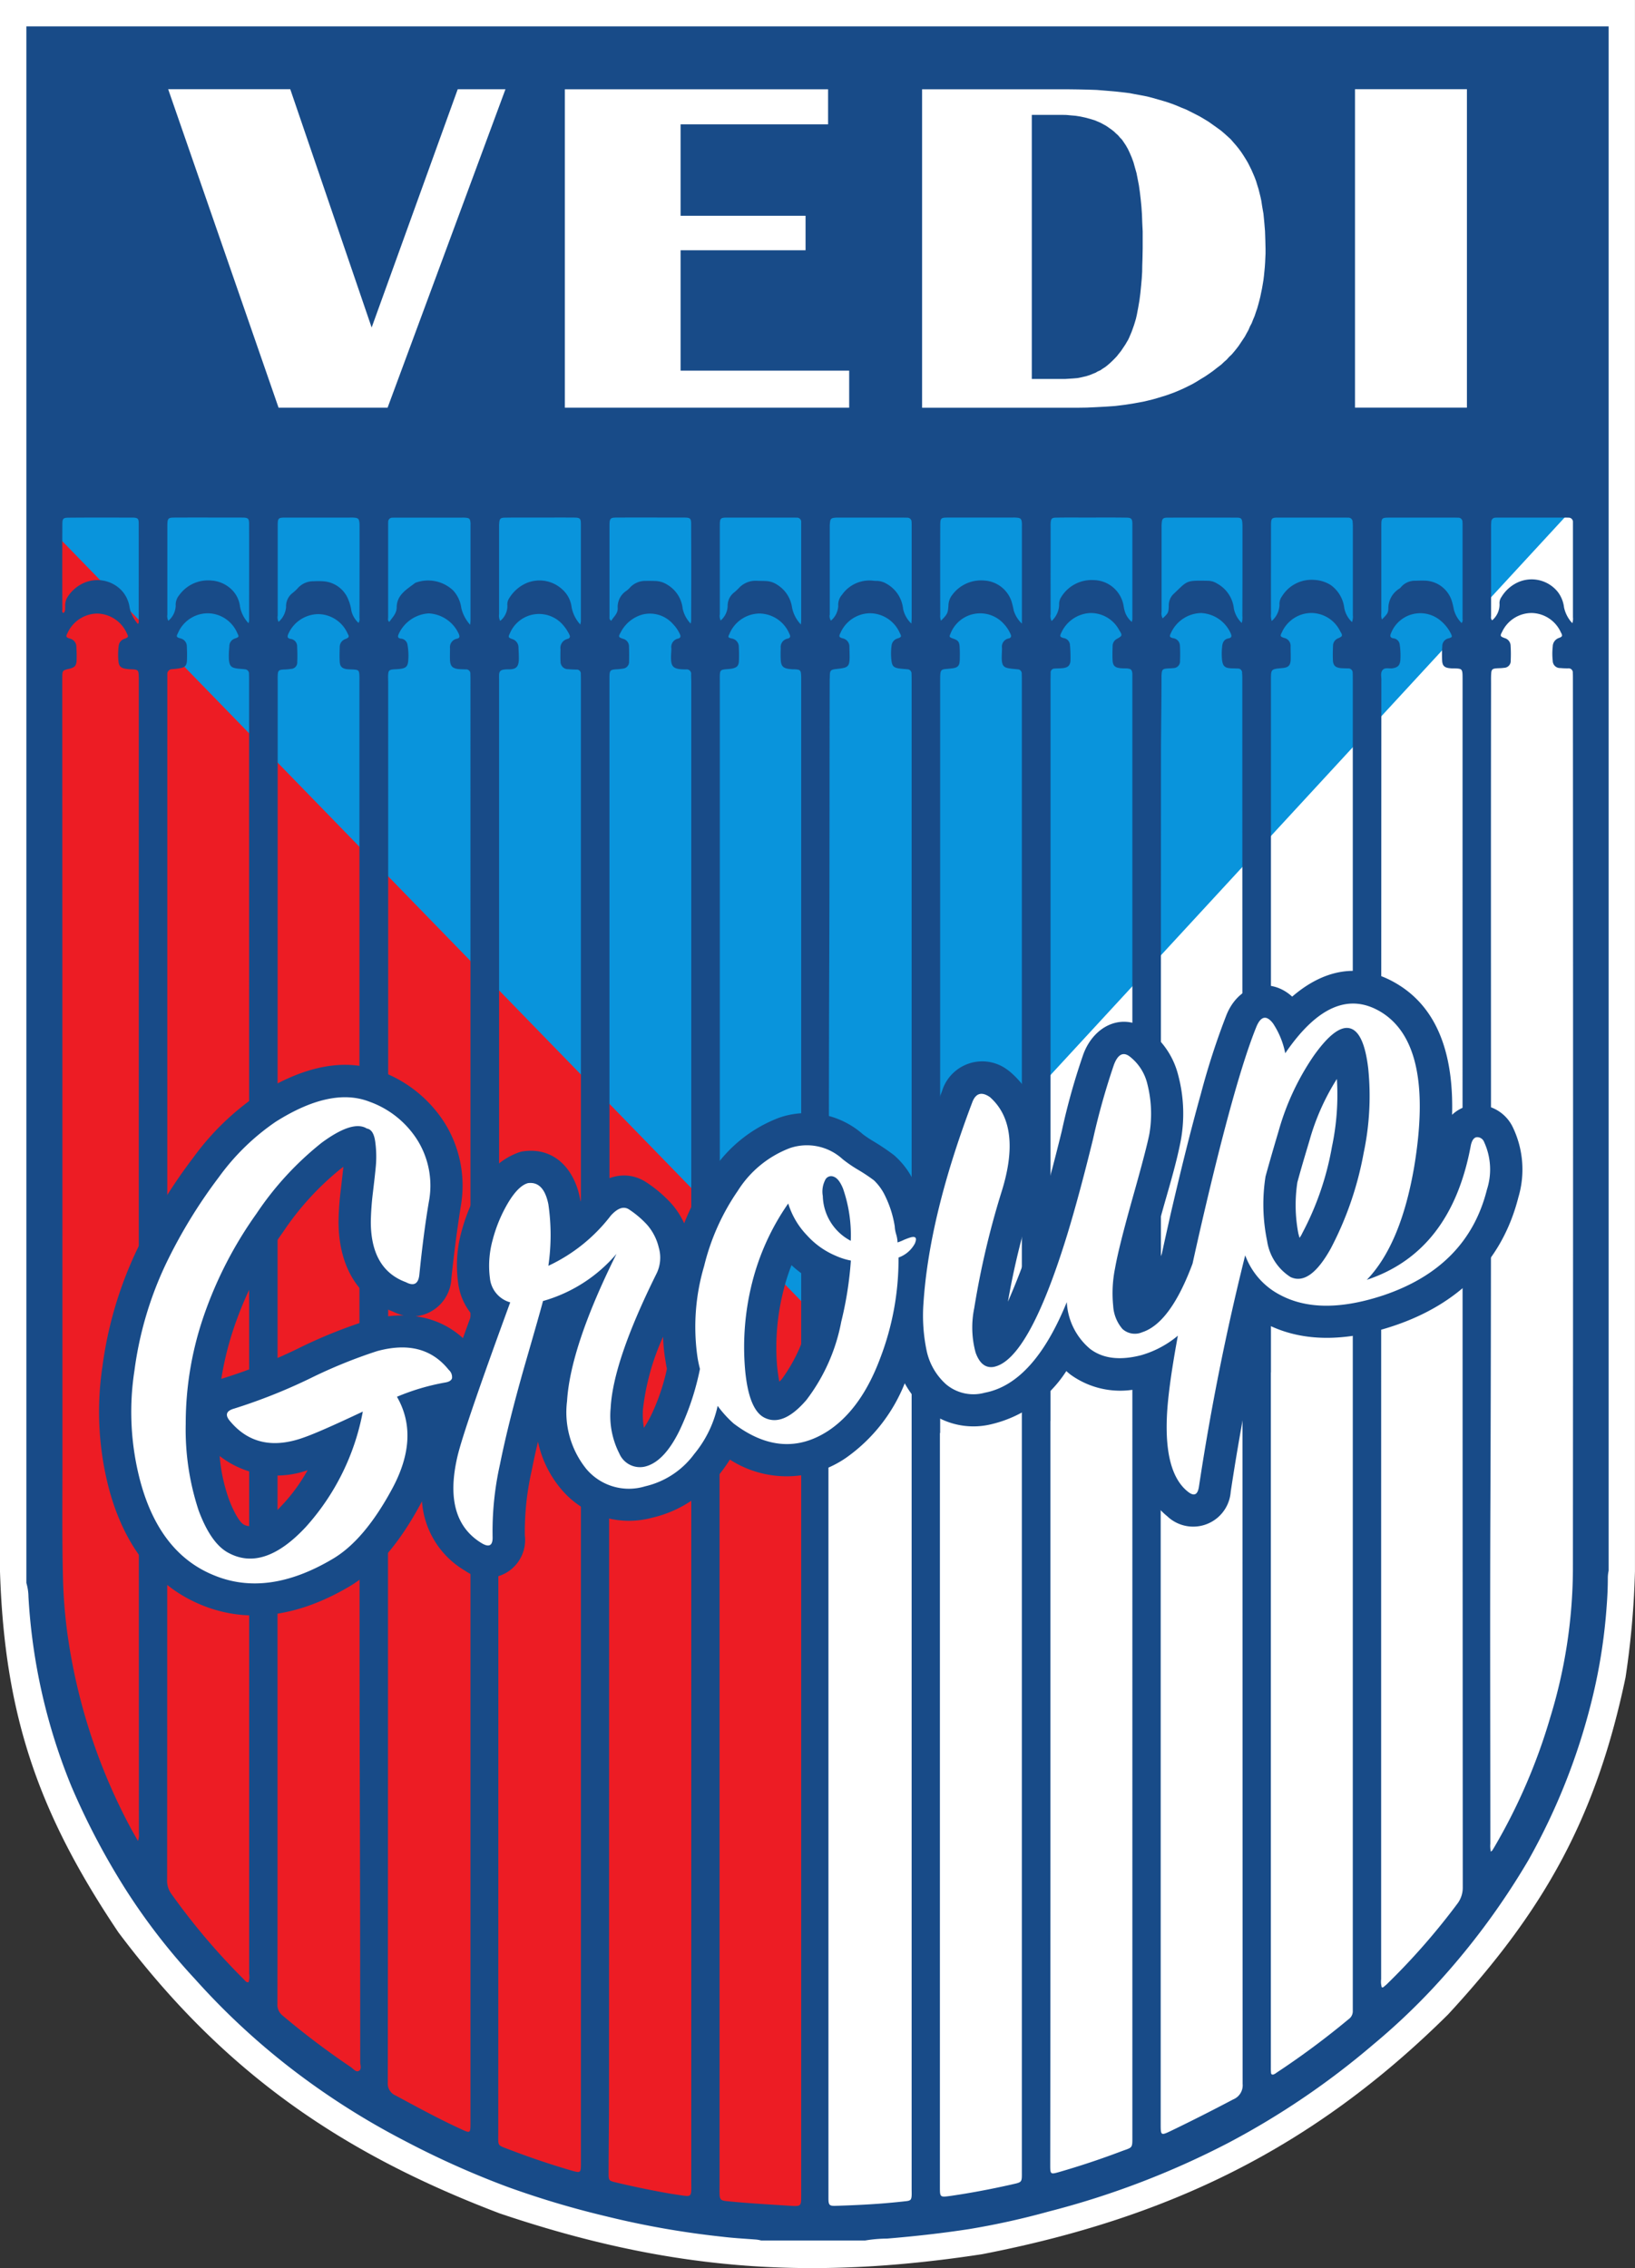
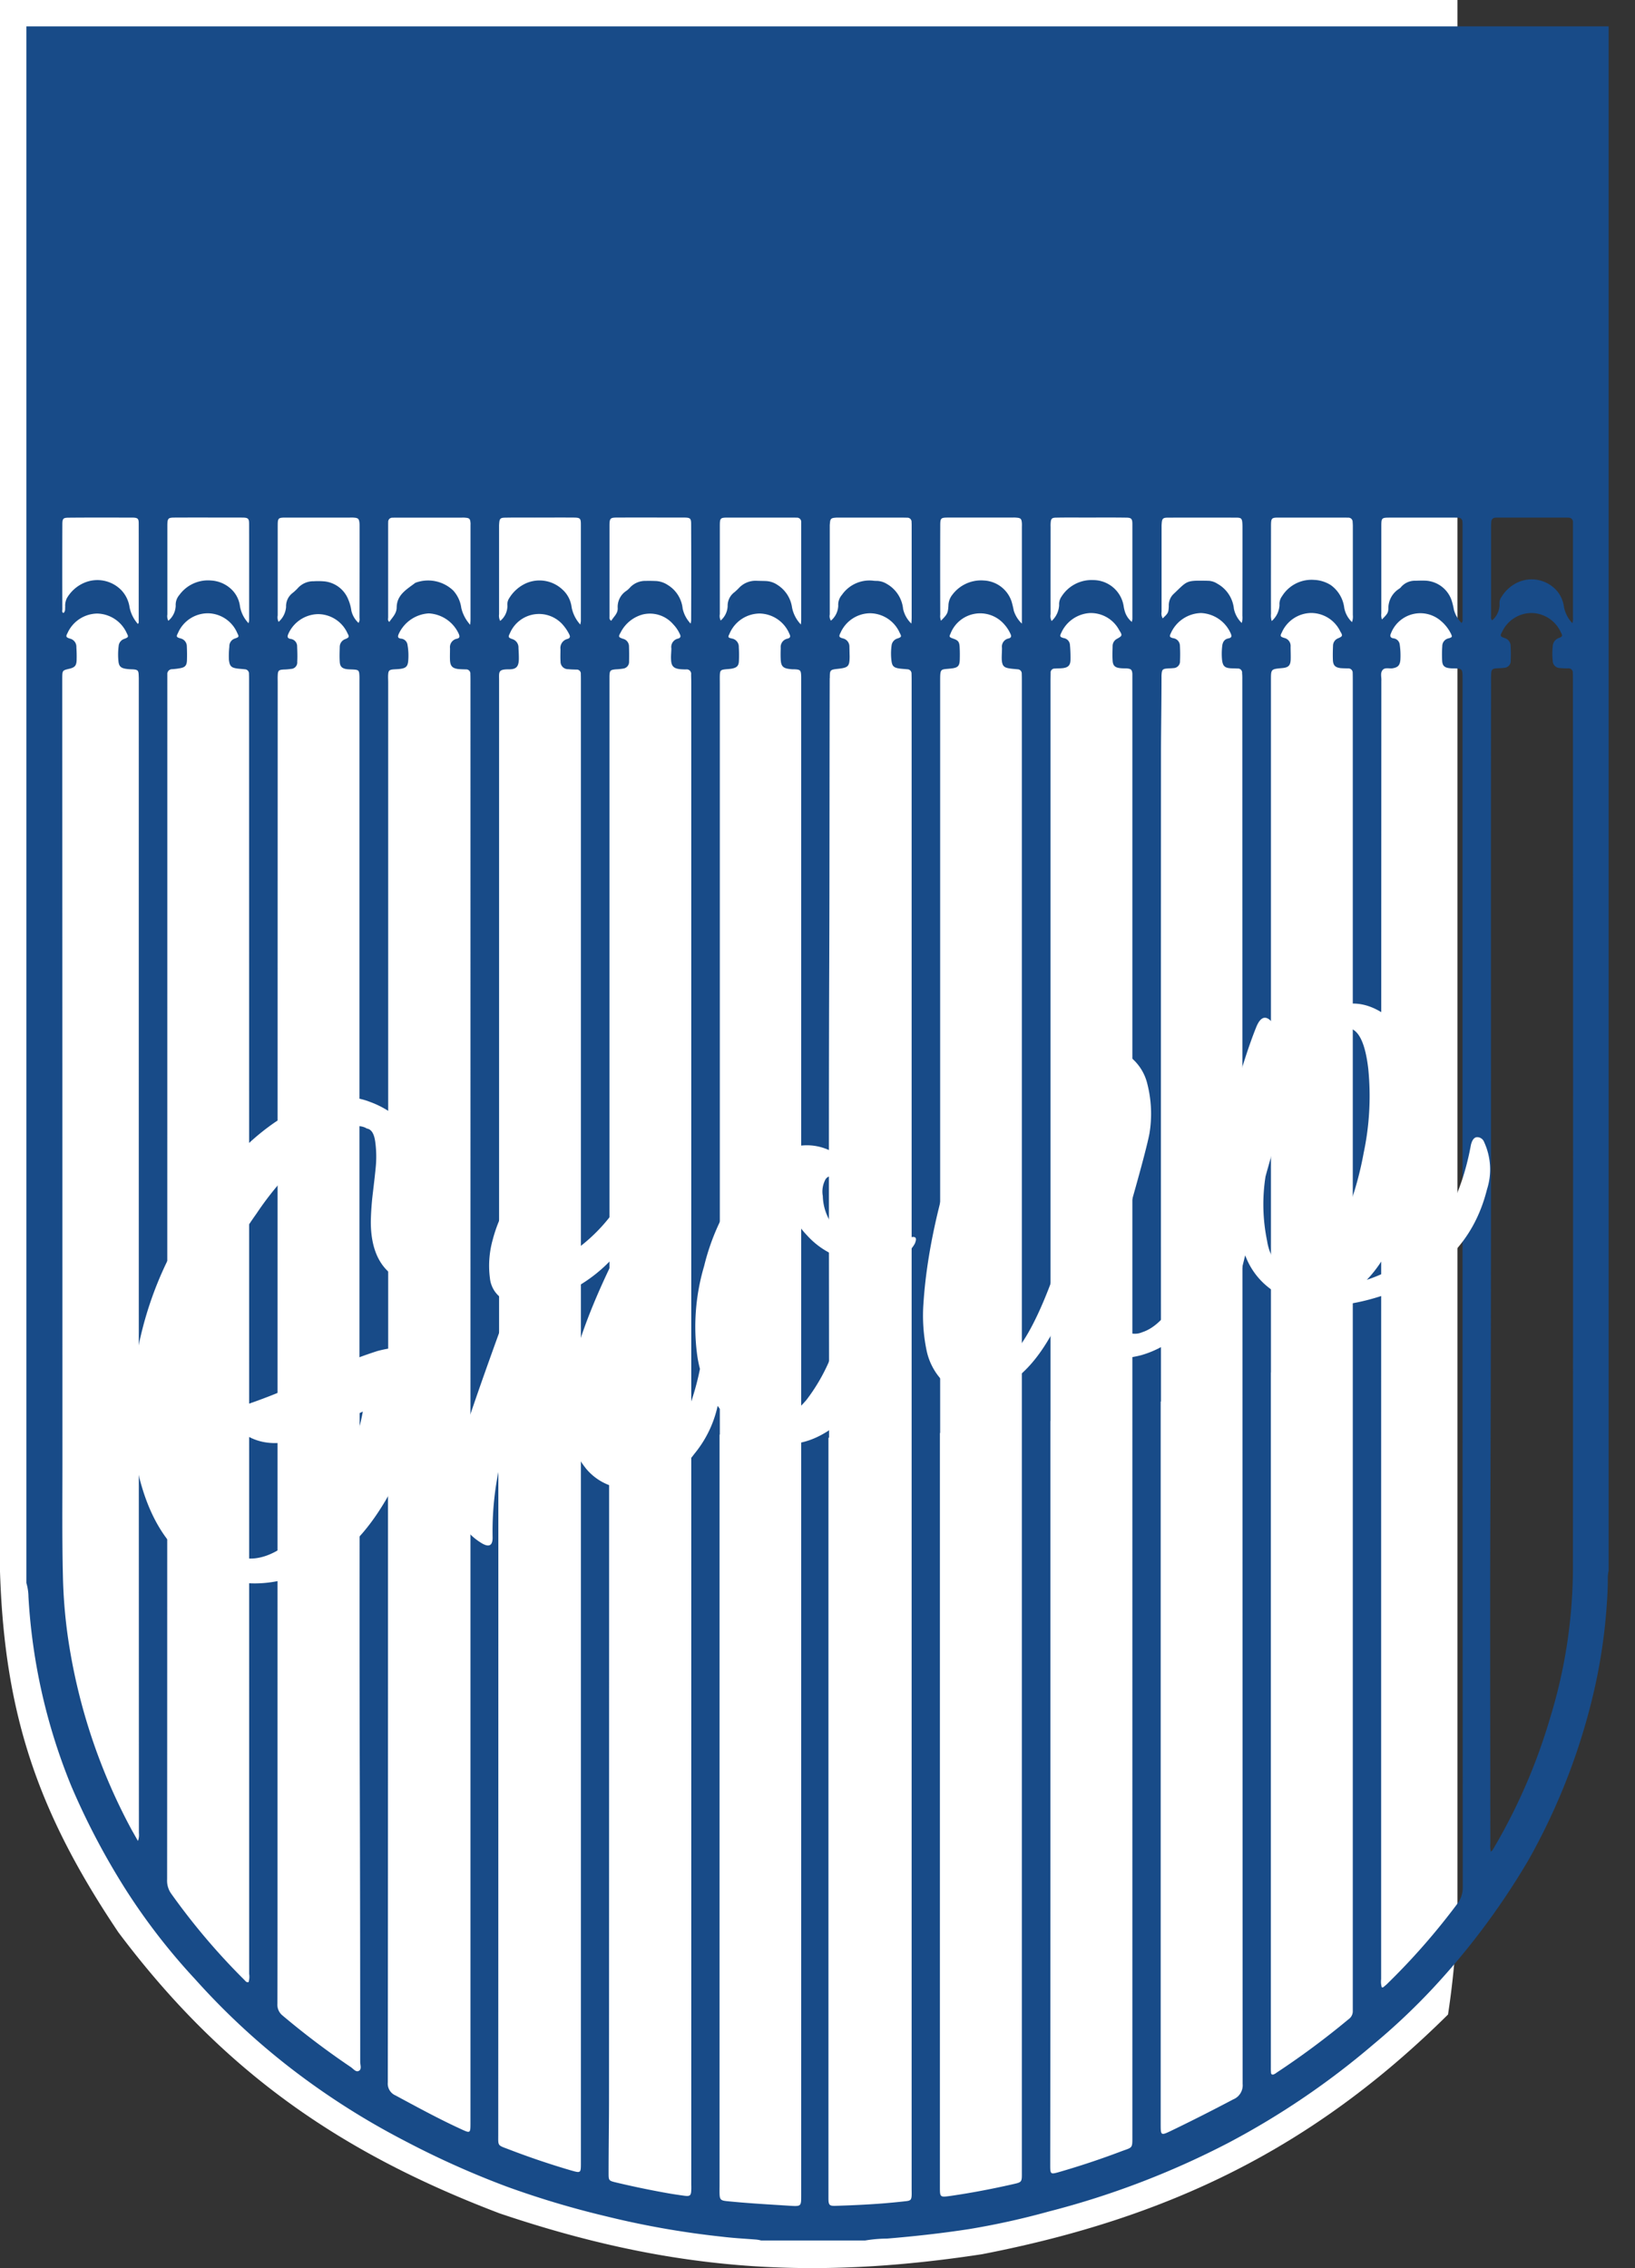
<svg xmlns="http://www.w3.org/2000/svg" width="161.182" height="223.602" viewBox="0 0 161.182 223.602">
  <rect x="0" y="0" width="161.182" height="223.602" fill="#333333" stroke="none" />
  <g transform="translate(0 223.602)">
-     <path d="M159.44-223.6H0V-68.676c.448,14.168,3.773,23.824,11.682,35.59C21.872-19.517,33.374-11.428,49.268-5.39,65.8.185,79.558,1.267,96.824-1.371,115.205-4.936,129.447-11.819,142.749-25c9.551-10.334,14.62-19.484,17.5-33.231a84.334,84.334,0,0,0,.929-10.448V-223.6H159.44" fill="#fff" fill-rule="evenodd" />
-     <path d="M5.2-58.917l.451-114.292L81.427-97.381,81.5-5.7,60.1-6.719l-18.909-7.1L21.62-28.4l-10.8-14.93L5.2-58.917h0" fill="#ed1c24" fill-rule="evenodd" />
-     <path d="M157.513-58.762l-.453-114.292L81.427-96.877,81.5-5.7l21.1-.867,18.918-7.1L141.08-28.243l10.8-14.931,5.636-15.589h0" fill="#fff" fill-rule="evenodd" />
-     <path d="M154.68-173.054,3.264-173.209l77.788,80,73.628-79.846h0" fill="#0994dc" fill-rule="evenodd" />
+     <path d="M159.44-223.6H0V-68.676c.448,14.168,3.773,23.824,11.682,35.59C21.872-19.517,33.374-11.428,49.268-5.39,65.8.185,79.558,1.267,96.824-1.371,115.205-4.936,129.447-11.819,142.749-25a84.334,84.334,0,0,0,.929-10.448V-223.6H159.44" fill="#fff" fill-rule="evenodd" />
    <path d="M13.6-162.086h0c.041-.077.074-.116.074-.149,0-3.253.008-6.517,0-9.771,0-.476-.095-.561-.636-.569-2.069,0-4.137-.011-6.206.008-.623,0-.685.075-.685.708q-.016,4.162,0,8.328c0,.113-.074.279.111.361.211-.176.146-.415.17-.624a1.688,1.688,0,0,1,.154-.819,3.641,3.641,0,0,1,1.736-1.541,3.3,3.3,0,0,1,3.627.719,3.085,3.085,0,0,1,.829,1.705,3.494,3.494,0,0,0,.825,1.644Zm101.023-.553h0c.546-.521.567-.552.6-1.207a1.557,1.557,0,0,1,.423-1.153c1.4-1.319,1.216-1.381,3.152-1.352.123,0,.247.009.371.009a1.753,1.753,0,0,1,.834.281,3.2,3.2,0,0,1,1.638,2.476,2.716,2.716,0,0,0,.773,1.4,1.991,1.991,0,0,0,.061-.719c.011-2.865.011-5.747.011-8.628,0-.156,0-.309-.011-.477-.03-.467-.113-.561-.587-.561-2.257-.008-4.5-.008-6.759,0-.495,0-.577.105-.608.605a2.981,2.981,0,0,0-.01.3v8.388A.978.978,0,0,0,114.619-162.64Zm10.747.26h0a2.213,2.213,0,0,0,.764-1.58,1.279,1.279,0,0,1,.246-.855,3.419,3.419,0,0,1,3.154-1.62,3.335,3.335,0,0,1,1.648.507,3.247,3.247,0,0,1,1.34,2.267,2.578,2.578,0,0,0,.761,1.387,1.565,1.565,0,0,0,.083-.7v-8.616a5.071,5.071,0,0,0-.02-.551.409.409,0,0,0-.413-.428c-.124,0-.248-.008-.361-.008h-6.522c-.69,0-.743.059-.752.748v.249c0,2.825-.01,5.661,0,8.5a1.778,1.778,0,0,0,.071.7Zm29.634.208h0a1.339,1.339,0,0,0,.061-.581v-9.356a.418.418,0,0,0-.443-.459c-.145-.008-.279-.008-.433-.008H147.91c-.156,0-.32,0-.485.008a.408.408,0,0,0-.411.428c-.011.123-.021.236-.021.363v8.865c0,.148-.052.325.113.46a2.048,2.048,0,0,0,.721-1.6,1.006,1.006,0,0,1,.185-.688,3.693,3.693,0,0,1,1.648-1.465,3.3,3.3,0,0,1,3.925.976,3.113,3.113,0,0,1,.6,1.5,3.258,3.258,0,0,0,.815,1.559Zm-51.333-.208h0a2.258,2.258,0,0,0,.741-1.58,1.278,1.278,0,0,1,.216-.8,3.507,3.507,0,0,1,3.153-1.655,3.042,3.042,0,0,1,2.989,2.555,3.213,3.213,0,0,0,.1.469,2.13,2.13,0,0,0,.711,1.1c.021-.144.051-.227.051-.3v-9.348c0-.539-.114-.633-.649-.633-1.308-.019-2.607-.008-3.925-.008-.959,0-1.917-.011-2.886.008-.5,0-.577.095-.6.605a2.91,2.91,0,0,0,0,.3c0,2.88-.01,5.744,0,8.613a1.065,1.065,0,0,0,.094.668Zm32.569-.157h0c.515-.528.619-.633.628-1.1a2.268,2.268,0,0,1,1.061-1.921.878.878,0,0,0,.216-.2,1.79,1.79,0,0,1,1.4-.592c.3-.011.607-.019.907-.011a2.872,2.872,0,0,1,2.648,1.935,6.863,6.863,0,0,1,.227.927,2.923,2.923,0,0,0,.761,1.319.475.475,0,0,0,.095-.383v-9.295a2.952,2.952,0,0,0-.011-.3.4.4,0,0,0-.433-.407c-.135-.008-.277-.008-.412-.008H137.05c-.856,0-.876.019-.876.881v8.564a1.359,1.359,0,0,0,.061.593ZM24.5-162.164h0a1.28,1.28,0,0,0,.057-.255c0-3.181.008-6.353,0-9.524,0-.551-.1-.633-.711-.633-2.216,0-4.429-.011-6.629,0-.636,0-.7.083-.718.685v8.867a1.044,1.044,0,0,0,.093.623,2.008,2.008,0,0,0,.729-1.485,1.481,1.481,0,0,1,.362-1.061,3.488,3.488,0,0,1,3.148-1.423,3.147,3.147,0,0,1,1.85.747,2.8,2.8,0,0,1,.979,1.809,3.216,3.216,0,0,0,.839,1.651Zm57.42-.255h0a2.017,2.017,0,0,0,.716-1.468,1.464,1.464,0,0,1,.357-1.061,3.306,3.306,0,0,1,3.14-1.4c.134.02.279.009.413.02a1.958,1.958,0,0,1,.865.284,3.2,3.2,0,0,1,1.619,2.472,2.832,2.832,0,0,0,.813,1.445c.021-.271.031-.428.031-.581v-9.045c0-.121,0-.249-.01-.363a.411.411,0,0,0-.453-.448c-.144-.008-.289-.008-.423-.008H82.706a2.352,2.352,0,0,0-.36.008c-.418.031-.5.116-.531.551a2.064,2.064,0,0,0-.016.305v8.688a.786.786,0,0,0,.118.605Zm10.847.007h0c.629-.636.681-.739.732-1.475a1.745,1.745,0,0,1,.371-1.061,3.538,3.538,0,0,1,3.143-1.423,3.024,3.024,0,0,1,2.7,2.037,9.407,9.407,0,0,1,.227.933,3.021,3.021,0,0,0,.8,1.28v-9.469c0-.144.01-.279,0-.428-.031-.435-.114-.52-.535-.551a2.46,2.46,0,0,0-.371-.008H93.569c-.856,0-.877.019-.877.881-.01,2.9-.01,5.788,0,8.693a1.256,1.256,0,0,0,.071.589Zm-24.682.292h0a2.263,2.263,0,0,0,.049-.3c.013-3.173.013-6.353,0-9.524,0-.551-.089-.633-.7-.633-2.2,0-4.418-.011-6.633,0-.621,0-.7.083-.716.685v9.055c0,.144-.042.309.178.435.236-.417.665-.705.631-1.269a1.89,1.89,0,0,1,.866-1.692,2.144,2.144,0,0,0,.353-.323,2.05,2.05,0,0,1,1.568-.647c.345-.011.688,0,1.028.013a2.361,2.361,0,0,1,1.123.391,3.1,3.1,0,0,1,1.466,2.324,3.088,3.088,0,0,0,.791,1.484Zm2.965-.312h0a1.976,1.976,0,0,0,.683-1.425,1.649,1.649,0,0,1,.657-1.352,5.36,5.36,0,0,0,.445-.415,2.241,2.241,0,0,1,1.788-.719c.3.011.6.011.9.024a2.187,2.187,0,0,1,1.125.383,3.15,3.15,0,0,1,1.432,2.216,3.341,3.341,0,0,0,.873,1.683c.021-.227.031-.364.031-.489v-9.593a.414.414,0,0,0-.459-.448c-.134-.008-.278-.008-.415-.008H71.835c-.853,0-.873.019-.873.891v8.628a1.023,1.023,0,0,0,.084.625Zm-43.584.135h0a2.166,2.166,0,0,0,.736-1.476,1.64,1.64,0,0,1,.645-1.371,4.855,4.855,0,0,0,.487-.448,2.048,2.048,0,0,1,1.6-.707,6.877,6.877,0,0,1,1.02.011,2.847,2.847,0,0,1,2.4,1.839,4.117,4.117,0,0,1,.283,1.049,2.347,2.347,0,0,0,.708,1.207.7.7,0,0,0,.091-.5q.015-4.54.01-9.055c0-.092,0-.2-.01-.3-.042-.393-.124-.489-.51-.52a3.187,3.187,0,0,0-.425-.008H28.292c-.9,0-.915.008-.915.9v8.747a1.033,1.033,0,0,0,.085.631Zm21.846-.093h0a1.9,1.9,0,0,0,.709-1.507,1.106,1.106,0,0,1,.188-.747,3.748,3.748,0,0,1,1.651-1.456,3.307,3.307,0,0,1,3.555.589,2.8,2.8,0,0,1,.935,1.768,3.493,3.493,0,0,0,.862,1.716c.023-.176.052-.271.052-.353v-9.535c0-.579-.082-.653-.674-.661-1.289-.011-2.579,0-3.867,0-.956,0-1.922-.011-2.891.008-.509,0-.592.095-.623.595a2.892,2.892,0,0,0-.01.3v8.627A1.123,1.123,0,0,0,49.308-162.39Zm-2.959.373h0c.021-.237.031-.373.031-.509V-171.8c0-.085.008-.157,0-.243-.031-.4-.1-.489-.5-.52a2.4,2.4,0,0,0-.366-.008H39.123c-.133,0-.281,0-.417.008a.4.4,0,0,0-.437.4c-.005.124-.005.237-.005.367v9.041c0,.144-.067.323.113.467.312-.456.719-.82.729-1.423.008-1.26,1-1.791,1.84-2.435a3.59,3.59,0,0,1,3.73.757,3.187,3.187,0,0,1,.8,1.727,3.732,3.732,0,0,0,.875,1.653ZM13.6-42.112h0a1.705,1.705,0,0,0,.093-.773q-.015-56.861-.01-113.7c0-.127,0-.251-.008-.367-.012-.559-.074-.633-.618-.664a4.689,4.689,0,0,1-.662-.052c-.489-.081-.667-.259-.718-.736a6.672,6.672,0,0,1,.02-1.509.809.809,0,0,1,.562-.707c.407-.156.425-.2.242-.551a3.27,3.27,0,0,0-2.921-1.943,3.261,3.261,0,0,0-2.924,1.923c-.185.344-.154.427.253.551a.824.824,0,0,1,.62.852,13.135,13.135,0,0,1,.023,1.32c-.033.509-.2.664-.69.789-.714.168-.714.168-.724.905v.3q.016,38.572.018,77.136c0,3.657-.041,7.316.044,10.984a50.515,50.515,0,0,0,.456,5.884,57.288,57.288,0,0,0,6.331,19.279c.189.329.371.658.614,1.081ZM146.972-41.05h0c.1-.1.135-.113.156-.144.071-.124.153-.248.216-.361a56.8,56.8,0,0,0,5.481-12.725,50.52,50.52,0,0,0,2.236-14.559q.032-43.94,0-87.876c0-.185,0-.363-.011-.541a.412.412,0,0,0-.443-.457,6.923,6.923,0,0,1-.784-.029.716.716,0,0,1-.751-.717,6.175,6.175,0,0,1,0-1.395.9.9,0,0,1,.627-.86c.331-.124.361-.217.176-.541a3.221,3.221,0,0,0-2.853-1.913,3.216,3.216,0,0,0-2.947,1.872c-.207.373-.187.439.257.6a.8.8,0,0,1,.587.757,13.442,13.442,0,0,1,.011,1.448.672.672,0,0,1-.671.727c-.227.039-.473.031-.711.049-.432.032-.524.115-.545.553-.021.321-.011.641-.011.965-.041,26.736.041,53.477-.063,80.216-.051,11.375-.009,22.771-.009,34.156a2.6,2.6,0,0,0,.051.773ZM24.5-28.183h0A1.726,1.726,0,0,0,24.562-29V-55.31q0-50.558-.008-101.148c0-.247,0-.484-.01-.727a.416.416,0,0,0-.409-.435c-.24-.031-.487-.041-.727-.072-.621-.085-.77-.239-.843-.881a8.478,8.478,0,0,1,.044-1.272.8.8,0,0,1,.58-.819c.364-.127.387-.176.209-.511a3.19,3.19,0,0,0-2.89-1.965,3.208,3.208,0,0,0-2.963,1.945c-.188.355-.157.415.247.531a.8.8,0,0,1,.626.788c.023.459.029.927.012,1.385-.023.5-.191.683-.678.765a6.223,6.223,0,0,1-.78.095.472.472,0,0,0-.477.511v.843q0,44.574-.01,89.146,0,14.406-.01,28.8a2.213,2.213,0,0,0,.363,1.36,65.614,65.614,0,0,0,7.244,8.552c.105.1.187.268.415.236Zm111.718.505h0c.072,0,.113.011.144-.009.112-.094.225-.185.331-.278a66.826,66.826,0,0,0,6.953-7.926,2.616,2.616,0,0,0,.556-1.669q-.028-59.55-.019-119.093c0-.188,0-.363-.011-.553-.032-.363-.113-.456-.484-.487-.259-.023-.516,0-.773-.033-.5-.052-.712-.237-.743-.716a11.539,11.539,0,0,1,.011-1.456.782.782,0,0,1,.639-.777c.361-.105.361-.155.185-.511a3.913,3.913,0,0,0-.927-1.175,3.1,3.1,0,0,0-4.956,1.2c-.124.257-.063.435.227.487a.7.7,0,0,1,.639.633,7.377,7.377,0,0,1,.061,1.507c-.051.553-.268.737-.793.82-.319.043-.731-.121-.968.18s-.083.705-.113,1.059v.064q-.016,42.14-.021,84.274v43.647a1.983,1.983,0,0,0,.063.813ZM35.453-88.4h-.02v-67.954c0-.237.01-.477-.008-.717-.021-.416-.1-.492-.511-.52-.239-.02-.477-.011-.729-.041-.477-.075-.675-.268-.693-.749-.033-.477-.01-.967,0-1.44a.819.819,0,0,1,.57-.783c.353-.155.386-.227.206-.541a3.2,3.2,0,0,0-2.908-1.913,3.276,3.276,0,0,0-2.944,1.968c-.11.26-.082.415.221.476a.725.725,0,0,1,.655.747c.021.5.039,1.009.01,1.509a.634.634,0,0,1-.614.7,5.4,5.4,0,0,1-.716.061c-.509.032-.577.1-.595.624-.01.219,0,.436,0,.667q-.016,59.744-.018,119.5c0,3.585,0,7.161-.01,10.745a1.353,1.353,0,0,0,.5,1.155,78.529,78.529,0,0,0,6.736,5.091c.24.165.5.516.768.381.332-.144.165-.578.157-.876q0-14.128-.044-28.243c-.039-13.272-.01-26.553-.01-39.845Zm89.841.1h-.01v68.521a5.088,5.088,0,0,0,.019.545c.021.155.134.185.268.135a.977.977,0,0,0,.258-.155,79.656,79.656,0,0,0,7.119-5.285.948.948,0,0,0,.412-.824V-156.466c0-.268,0-.529-.009-.791a.422.422,0,0,0-.464-.448c-.237-.009-.474-.009-.721-.028-.516-.064-.732-.257-.763-.757-.021-.481-.01-.969.01-1.457a.792.792,0,0,1,.526-.737c.422-.188.443-.257.185-.675a3.188,3.188,0,0,0-2.916-1.811,3.206,3.206,0,0,0-2.844,1.923c-.186.344-.155.419.257.541a.8.8,0,0,1,.608.851c0,.407.021.811.011,1.219-.011.656-.227.849-.866.9-1.081.1-1.081.1-1.081,1.172v68.266Zm-10.84,2.866h-.031V-14.2c0,1.142.01,1.153,1.061.648,2.051-.988,4.081-2.02,6.09-3.08a1.5,1.5,0,0,0,.927-1.536q-.016-69.256-.032-138.528a4.538,4.538,0,0,0-.021-.539.406.406,0,0,0-.442-.459c-.216-.013-.443-.013-.67-.023-.608-.039-.793-.227-.866-.851a6.414,6.414,0,0,1,.01-1.264c.031-.419.185-.753.629-.835.33-.063.33-.232.216-.491a3.355,3.355,0,0,0-2.925-2.007,3.348,3.348,0,0,0-2.988,2.017c-.145.284-.1.376.227.459a.764.764,0,0,1,.68.737,14.715,14.715,0,0,1,.01,1.507.661.661,0,0,1-.67.708c-.2.028-.413.019-.608.041-.423.031-.505.124-.537.548a2.021,2.021,0,0,0-.01.251c0,2.393-.041,4.781-.051,7.187q-.016,32.125,0,64.277ZM38.263-87.48H38.25v27.521q0,20.834-.02,41.659a1.264,1.264,0,0,0,.76,1.277c2.12,1.144,4.24,2.3,6.432,3.308.958.443.958.443.958-.639V-156.436c0-.239,0-.476-.01-.716a.413.413,0,0,0-.448-.457c-.273-.011-.531-.011-.791-.041-.539-.083-.729-.291-.768-.84-.02-.4,0-.8,0-1.208a.849.849,0,0,1,.678-.935c.278-.063.288-.207.2-.445a3.442,3.442,0,0,0-2.973-2.052,3.481,3.481,0,0,0-2.975,2.059c-.1.243-.072.376.211.428a.7.7,0,0,1,.665.592,6.128,6.128,0,0,1,.072,1.624c-.051.507-.217.675-.708.756-.258.041-.518.041-.778.063-.374.041-.459.124-.487.476-.023.263,0,.533,0,.791V-87.48Zm65.3,3.957h-.01v43.76q0,14.838-.02,29.653c0,.856.041.876.845.649q3.121-.9,6.13-2.04c1.185-.443,1.123-.247,1.123-1.617V-157.194c-.041-.395-.134-.467-.536-.511-.216-.009-.454,0-.67-.028-.505-.055-.721-.248-.742-.768-.031-.46-.01-.927,0-1.385a.806.806,0,0,1,.432-.737c.526-.291.547-.345.227-.84a3.161,3.161,0,0,0-2.925-1.7,3.305,3.305,0,0,0-2.793,1.945c-.165.329-.143.417.228.52a.727.727,0,0,1,.628.7,13.382,13.382,0,0,1,.052,1.445c-.01.54-.227.757-.763.821-.258.028-.525.019-.782.041a.386.386,0,0,0-.413.415c0,.263-.01.52-.01.791v72.964ZM49.2-84.79h-.072v21.905q0,24.884-.01,49.748c0,1.1-.082,1.008.987,1.411q3.041,1.174,6.175,2.092c.986.279.986.279.986-.752V-156.476c0-.219,0-.436-.008-.668a.4.4,0,0,0-.448-.445c-.26-.011-.52-.011-.781-.041a.738.738,0,0,1-.77-.769c-.029-.395-.007-.8-.007-1.2a.92.92,0,0,1,.683-1.011c.273-.072.294-.237.18-.459a4.2,4.2,0,0,0-.521-.809,3.119,3.119,0,0,0-5.332.72c-.181.349-.157.421.236.559a.862.862,0,0,1,.614.871c.02.376.044.76.036,1.147-.025.695-.253.965-.958.965-1.113-.011-.989.249-.989,1.116V-84.79ZM60.079-83.06h-.031q0,33.2-.01,66.4c0,2.412-.041,4.822-.041,7.244,0,.8,0,.8.8.99,1.684.4,3.39.752,5.082,1.051.52.092,1.031.165,1.551.237.582.082.7,0,.716-.567.013-.227,0-.443,0-.669V-156.329c0-.26-.013-.521-.013-.78a.437.437,0,0,0-.474-.5,5.763,5.763,0,0,1-.605-.021c-.654-.075-.881-.3-.9-.979-.023-.352.03-.711.03-1.076a.846.846,0,0,1,.655-.959c.283-.072.283-.252.175-.459a3.375,3.375,0,0,0-.641-.945,3.021,3.021,0,0,0-3.007-.976,3.437,3.437,0,0,0-2.182,1.776c-.242.419-.218.468.24.624a.765.765,0,0,1,.582.7c.021.52.021,1.052.01,1.571a.662.662,0,0,1-.593.665,5.541,5.541,0,0,1-.718.072c-.539.052-.6.116-.623.664v73.9Zm32.6.732h-.021V-8.017c0,1.041,0,1.041,1.051.9,1.979-.286,3.936-.659,5.873-1.092,1.246-.288,1.154-.164,1.154-1.452V-156.4c0-.26,0-.52-.01-.784a.413.413,0,0,0-.411-.435c-.268-.031-.526-.041-.784-.085-.556-.083-.721-.247-.772-.819-.021-.395.02-.8.02-1.208a.821.821,0,0,1,.67-.932c.279-.076.257-.261.155-.469a3.619,3.619,0,0,0-.629-.948,3.137,3.137,0,0,0-5.276.957c-.144.295-.1.344.217.46.556.185.669.335.69.916.021.381.021.765.01,1.149-.01.636-.176.821-.8.893-1.122.137-1.133-.092-1.133,1.321v74.056Zm-21.72.155h-.023V-8.161c0,.279-.01.567,0,.845.023.556.118.648.678.711,2.1.216,4.209.329,6.318.464,1.041.061,1.051.031,1.051-1V-156.893c-.021-.631-.065-.7-.675-.727a2.645,2.645,0,0,1-.428-.023c-.687-.072-.886-.279-.915-.956-.02-.373-.01-.757,0-1.139a.84.84,0,0,1,.654-.9c.322-.073.322-.24.2-.48a3.245,3.245,0,0,0-2.934-2,3.251,3.251,0,0,0-2.982,2.028c-.158.3-.134.349.229.435a.819.819,0,0,1,.7.852,11.958,11.958,0,0,1,.01,1.395c-.028.456-.209.62-.665.716-.208.041-.438.049-.657.072-.474.052-.539.116-.558.605-.008.257,0,.528,0,.788v74.053Zm10.764.309H81.67V-6.905c0,.7.083.795.768.764,1.619-.052,3.249-.124,4.877-.259.679-.061,1.361-.123,2.051-.205.4-.052.474-.135.505-.526.011-.237,0-.485,0-.721V-156.288c0-.3,0-.605-.01-.907a.412.412,0,0,0-.412-.425c-.288-.031-.567-.041-.845-.085-.484-.083-.638-.225-.711-.685a5.75,5.75,0,0,1,0-1.568.82.82,0,0,1,.587-.7c.392-.136.413-.185.217-.551a3.231,3.231,0,0,0-2.917-1.935,3.218,3.218,0,0,0-2.918,1.924c-.186.356-.155.448.221.552a.824.824,0,0,1,.654.835c.01.3.01.6.021.9,0,1.029-.114,1.151-1.154,1.267-.767.083-.8.116-.8.884a.511.511,0,0,0-.01.125c-.025,9.333-.01,18.667-.046,28-.062,15.605-.016,31.194-.016,46.784ZM85.3-2.721H75.034a2.721,2.721,0,0,0-.59-.1c-1.1-.083-2.205-.144-3.3-.279a85.774,85.774,0,0,1-11.4-2.009,89.175,89.175,0,0,1-9.76-2.915A86.866,86.866,0,0,1,39.891-12.55a74.14,74.14,0,0,1-11.131-7.08,70.565,70.565,0,0,1-9.531-8.86,61.73,61.73,0,0,1-6.829-8.82A71.282,71.282,0,0,1,7.037-47.5a57.753,57.753,0,0,1-4.232-18.69,5.042,5.042,0,0,0-.206-1.36V-221H158.584V-68.757a3.34,3.34,0,0,0-.081.721c0,.916-.041,1.833-.113,2.761a54.377,54.377,0,0,1-1.464,9.282,62.574,62.574,0,0,1-6.253,15.776,72.243,72.243,0,0,1-9.479,12.695,64.287,64.287,0,0,1-5.832,5.492,77.976,77.976,0,0,1-14.211,9.653,83.067,83.067,0,0,1-17.773,6.8,75.389,75.389,0,0,1-7.831,1.73c-2.68.412-5.379.712-8.089.937a13.745,13.745,0,0,0-2.154.185h0" fill="#184b88" fill-rule="evenodd" />
-     <path d="M144.613-183.414H133.578v-31.393h11.035Zm-33.455-6.6-.207.36-.216.323-.216.324-.216.271-.216.271-.247.26-.218.216-.226.209-.237.205-.216.168-.248.157-.226.157-.258.111-.216.128-.236.093-.216.092-.238.083-.237.075-.216.049-.216.051-.423.084-.432.036-.763.048h-3.3v-26.035h2.957l.454.009.463.043.464.041.454.072.464.1.463.124.453.136.453.188.216.1.207.115.226.121.2.133.216.151.216.153.207.168.185.177.206.183.186.223.2.205.165.24.216.325.206.363.187.4.184.428.176.48.143.516.155.544.114.583.123.631.093.66.083.705.072.737.052.757.03.821.042.852v1.672l-.021,1.064-.021.613-.01.644-.041.667-.062.693-.072.729-.093.728-.123.713-.134.7-.082.365-.1.343-.1.323-.114.32-.114.321-.123.291-.134.315-.133.271Zm8.829-20.989-.422-.3-.423-.3-.443-.269-.442-.261-.444-.229-.453-.228-.432-.217-.474-.188-.432-.185-.455-.177-.474-.165-.453-.139-.475-.135-.473-.135-.454-.123-.463-.1-.474-.088-.454-.083-.473-.092-.475-.061-.918-.1-.948-.083-.917-.075-.9-.031-.907-.02-.9-.011H90.9v31.393h15.332l.906-.013.937-.044.928-.049.927-.064.917-.113.928-.144.453-.083.465-.085.432-.1.474-.116.443-.124.443-.136.444-.135.442-.156.443-.165.423-.179.453-.2.422-.207.423-.211.411-.237.423-.263.411-.247.413-.279.4-.284.392-.309.423-.321.248-.24.277-.243.227-.256.268-.253.237-.277.227-.281.216-.281.2-.3.206-.309.2-.3.175-.323.185-.332.145-.345.175-.329.133-.345.155-.363.124-.375.124-.355.113-.395.1-.371.1-.4.083-.408.082-.392.071-.407.073-.437.051-.423.042-.428.041-.427.03-.439.021-.445.021-.46v-.444l-.021-.884-.031-.893-.071-.853-.082-.852-.073-.408-.071-.424-.061-.415-.083-.395-.1-.4-.1-.4-.123-.388-.114-.383-.145-.384-.155-.364-.164-.375-.176-.355-.184-.361-.206-.344-.207-.332-.227-.343-.247-.335-.258-.319-.267-.305-.269-.312-.319-.291-.32-.288-.319-.271Zm-38.352-3.8v3.461H67.093v9.013h12.32v3.4H67.093v11.868H83.714v3.653H55.682v-31.393H81.634Zm-53.019,0,8.022,23.489,8.485-23.489h4.706l-11.62,31.393H27.462L16.579-214.807H28.616" fill="#fff" fill-rule="evenodd" />
-     <path d="M127.89-107a14.971,14.971,0,0,0,.1,4.987c.032.114.072.278.124.443a2.933,2.933,0,0,0,.287-.495,28.752,28.752,0,0,0,2.907-8.49,24.692,24.692,0,0,0,.484-6.677,22.869,22.869,0,0,0-2.7,6.069c-.413,1.38-.834,2.781-1.206,4.163ZM80.462-97.186a10.39,10.39,0,0,1-2.434-1.69,19.746,19.746,0,0,0-.778,2.443,22.763,22.763,0,0,0-.644,7.491c.033.319.105.979.227,1.556.105-.1.188-.207.25-.268a16,16,0,0,0,2.766-6.369c.24-1.04.445-2.1.614-3.163ZM65.37-91.818a23.6,23.6,0,0,0-1.989,7.182,7.493,7.493,0,0,0,.1,1.8,11.036,11.036,0,0,0,.677-1.175,20.581,20.581,0,0,0,1.589-4.647c-.051-.237-.1-.484-.133-.732A16.644,16.644,0,0,1,65.37-91.818ZM21.654-80.061a16.711,16.711,0,0,0,.911,4.256c.209.576.894,2.205,1.487,2.513,1.287.68,3.024-1.132,3.771-1.937a17.383,17.383,0,0,0,2.5-3.431,9.15,9.15,0,0,1-8.668-1.4ZM38.729-94.3c-3.8-1.474-5.355-4.936-5.355-8.872a28.007,28.007,0,0,1,.229-3.184c.083-.741.168-1.472.25-2.215-.1.071-.185.134-.25.185a27.862,27.862,0,0,0-5.726,6.285,35.908,35.908,0,0,0-4.8,9.346,30.585,30.585,0,0,0-1.26,5.09c.139-.042.26-.082.394-.125a53.15,53.15,0,0,0,7.02-2.792,48.334,48.334,0,0,1,7.1-2.874,12.52,12.52,0,0,1,3.48-.464,4.743,4.743,0,0,1-1.079-.381ZM90-107.315c.814-2.977,1.8-5.914,2.874-8.737a4.141,4.141,0,0,1,6.5-2.04,3.834,3.834,0,0,1,.319.258c3.771,3.339,3.421,8.418,2.041,12.8a75.893,75.893,0,0,0-2.37,9.758,69.515,69.515,0,0,0,2.792-7.552c.937-3.041,1.752-6.151,2.514-9.253a65.4,65.4,0,0,1,2.133-7.6c1.041-2.808,3.874-4.212,6.43-2.329a7.914,7.914,0,0,1,2.916,4.4,14.748,14.748,0,0,1,.3,6.193c-.01.062-.021.113-.031.175-.4,2.143-1.1,4.461-1.7,6.573-.6,2.154-1.278,4.463-1.679,6.656a11.225,11.225,0,0,0-.175,1.463A23.668,23.668,0,0,0,114.536-100c.279-1.3.577-2.607.866-3.905.927-3.988,1.9-7.985,3-11.922a72.311,72.311,0,0,1,2.513-7.733c1.2-2.949,4.256-3.812,6.471-1.788,2.916-2.516,6.543-3.627,10.509-1.151,4.349,2.712,5.389,7.856,5.255,12.8a3.542,3.542,0,0,1,2.164-.969,3.879,3.879,0,0,1,3.792,2.133,9.618,9.618,0,0,1,.577,6.976c-1.628,6.4-6.028,10.552-12.22,12.643-4.121,1.391-8.687,1.885-12.694-.2-.1-.052-.206-.114-.309-.166q-1.855,8.314-3.133,16.744a3.709,3.709,0,0,1-6.264,2.41c-2.927-2.38-3.349-6.512-3.185-10.036.042-.824.114-1.658.207-2.5a8.357,8.357,0,0,1-6.564-1.43c-.145-.115-.279-.228-.4-.342a12.075,12.075,0,0,1-7.449,5.255,7.394,7.394,0,0,1-6.491-1.556,9.232,9.232,0,0,1-1.99-2.494,16.363,16.363,0,0,1-5.8,7.358,10.318,10.318,0,0,1-11.437.165,15.992,15.992,0,0,1-1.02,1.432,11.6,11.6,0,0,1-6.652,4.3,8.711,8.711,0,0,1-8.866-2.71,10.675,10.675,0,0,1-2.38-4.781c-.227.948-.437,1.906-.623,2.855a27.2,27.2,0,0,0-.673,6.377,3.734,3.734,0,0,1-5.865,3.5A8.624,8.624,0,0,1,41.6-75.6c-.039.093-.093.176-.134.257-1.685,3.123-3.959,6.348-7.069,8.171-4.482,2.639-9.51,3.833-14.469,1.824s-7.764-6.305-9.147-11.333a30.04,30.04,0,0,1-.678-12.24,38.379,38.379,0,0,1,3.433-11.541,52.139,52.139,0,0,1,5.531-9.036,25.851,25.851,0,0,1,6.4-6.2c3.578-2.267,7.908-3.887,12.089-2.278a12.658,12.658,0,0,1,6.339,5.173,11.709,11.709,0,0,1,1.518,8.192c-.371,2.339-.665,4.677-.915,7.026a3.915,3.915,0,0,1-3.544,3.752,8.423,8.423,0,0,1,4.685,2.154c.283-.794.566-1.577.855-2.359a6.018,6.018,0,0,1-1.329-3.091,12.519,12.519,0,0,1,.332-5.06,17.6,17.6,0,0,1,1.883-4.482,6.8,6.8,0,0,1,3.873-3.359,2.855,2.855,0,0,1,.428-.082c3.056-.371,4.939,1.844,5.488,4.616a2.157,2.157,0,0,1,.064.329c.2-.216.381-.422.559-.628.01-.021.021-.052.044-.063,1.545-1.741,3.835-2.524,5.9-1.174a12.948,12.948,0,0,1,2.37,2,7.779,7.779,0,0,1,1.34,2.03,24.834,24.834,0,0,1,2.692-5.018,13.739,13.739,0,0,1,6.693-5.4,8.359,8.359,0,0,1,8.245,1.649,12.208,12.208,0,0,0,1.143.752,22.42,22.42,0,0,1,1.9,1.288A7.839,7.839,0,0,1,90-107.315h0" fill="#184b88" fill-rule="evenodd" />
    <path d="M124.758-107.613a17.709,17.709,0,0,0,.155,6.337A5.11,5.11,0,0,0,127.23-97.7q1.9.881,3.957-2.812a32.9,32.9,0,0,0,3.246-9.428,27.071,27.071,0,0,0,.453-8.3c-.289-2.481-.916-3.809-1.875-4q-1.377-.278-3.515,2.744a25.109,25.109,0,0,0-3.451,7.411c-.567,1.9-.989,3.379-1.288,4.472Zm9.994,10.18Q143.068-100.2,145-110.7c.113-.505.319-.773.6-.794a.731.731,0,0,1,.7.463,6.455,6.455,0,0,1,.287,4.7q-1.9,7.6-10.148,10.408-6.244,2.086-10.191.009a7.192,7.192,0,0,1-3.493-3.935q-2.827,11.312-4.565,22.842c-.134.805-.5.948-1.122.434q-2.287-1.855-2.03-7.43.233-5.192,3.462-19.174,3.245-13.988,5.348-19.178c.443-1.082,1-1.2,1.648-.356a8.174,8.174,0,0,1,1.206,2.944q4.76-6.97,9.51-4.023,5.192,3.258,3.2,15.224-1.314,7.65-4.668,11.138ZM105.16-95.217Q101.9-87.212,97.081-86.3a4.186,4.186,0,0,1-3.8-.816,6.156,6.156,0,0,1-1.938-3.358,16.89,16.89,0,0,1-.3-4.731q.572-8.547,4.8-19.71c.341-.918.928-1.093,1.742-.531,2.144,1.891,2.523,5.053,1.112,9.463A82.875,82.875,0,0,0,96.042-94.64a9.458,9.458,0,0,0,.134,4.379c.381,1.061.959,1.535,1.752,1.421q3.461-.618,7.285-13.054,1.2-3.941,2.544-9.429a70.031,70.031,0,0,1,2.04-7.264c.392-1.075.927-1.355,1.577-.855a4.838,4.838,0,0,1,1.741,2.73,11.884,11.884,0,0,1,.2,4.864q-.277,1.453-1.648,6.305c-.906,3.225-1.493,5.544-1.741,6.966a12.387,12.387,0,0,0-.186,3.709,3.825,3.825,0,0,0,.918,2.287,1.822,1.822,0,0,0,1.936.32q3.8-1.223,6.482-11.7a.914.914,0,0,1,.505-.669c.247-.094.474.011.7.288q1.127,1.3.505,4.42a15.625,15.625,0,0,1-3.051,6.275,9.893,9.893,0,0,1-5.2,3.638q-3.184.834-5.079-.618a6.459,6.459,0,0,1-2.288-4.595ZM83.88-99.329a6.7,6.7,0,0,1-1.495-.474,7.975,7.975,0,0,1-2.807-1.989,7.857,7.857,0,0,1-1.873-3.164,23.813,23.813,0,0,0-3.544,7.749,26,26,0,0,0-.716,8.542q.359,4.141,1.994,4.863c1.21.557,2.56-.041,4.057-1.782A18.252,18.252,0,0,0,82.932-93.3a35.29,35.29,0,0,0,.948-6.027Zm-.011-1.947a13.982,13.982,0,0,0-.767-5.163c-.273-.659-.571-1.041-.928-1.164a.645.645,0,0,0-.839.361,2.48,2.48,0,0,0-.221,1.546,5.132,5.132,0,0,0,2.756,4.42Zm6.309.288a2.933,2.933,0,0,1-1.6,1.36,27.191,27.191,0,0,1-1.8,9.911q-1.871,5.024-5.144,7.183-4.5,2.92-9.312-.732a11.02,11.02,0,0,1-3.575-6.626,21.033,21.033,0,0,1,.667-8.892,22.366,22.366,0,0,1,3.326-7.43,10.444,10.444,0,0,1,5.123-4.2,5.211,5.211,0,0,1,5.209,1.092,13.341,13.341,0,0,0,1.481,1.021,16.648,16.648,0,0,1,1.6,1.061,5.216,5.216,0,0,1,1.143,1.617,10.518,10.518,0,0,1,.908,2.906,3.261,3.261,0,0,0,.143.8,3.1,3.1,0,0,1,.134.8,4.347,4.347,0,0,0,.618-.247,6.67,6.67,0,0,1,.7-.258c.495-.123.618.083.382.629ZM54.061-98.813a16.573,16.573,0,0,0,6.152-4.947c.674-.741,1.269-.958,1.8-.607a9.525,9.525,0,0,1,1.755,1.483,5.252,5.252,0,0,1,1.174,2.267,3.558,3.558,0,0,1-.247,2.628Q60.437-89.4,60.2-84.79a8.158,8.158,0,0,0,.855,4.483,2.206,2.206,0,0,0,2.481,1.3C64.805-79.289,65.97-80.483,67-82.6a26.085,26.085,0,0,0,2.246-7.46c.147-.721.459-.824.925-.329a5.387,5.387,0,0,1,.757,4.3,11.152,11.152,0,0,1-2.481,5.821A8.333,8.333,0,0,1,63.6-77.073a5.485,5.485,0,0,1-5.79-1.7A8.892,8.892,0,0,1,55.9-85.461q.328-5.376,4.873-14.526a14.793,14.793,0,0,1-7.243,4.647q-.217.866-1.811,6.377c-1.048,3.679-1.87,6.925-2.429,9.717a30.241,30.241,0,0,0-.729,7.14q.045,1.3-1.062.649c-2.578-1.556-3.375-4.4-2.4-8.572q.653-2.768,5.2-15.179a2.755,2.755,0,0,1-2-2.38,9.512,9.512,0,0,1,.27-3.781,14.267,14.267,0,0,1,1.528-3.668c.677-1.122,1.329-1.762,1.955-1.927,1.037-.133,1.7.568,2.007,2.082a20.9,20.9,0,0,1,0,6.069ZM39.133-85.9q2.28,3.959-.466,9.057t-5.886,6.936q-6.387,3.784-11.661,1.616-5.348-2.148-7.274-9.221a26.649,26.649,0,0,1-.593-10.963,35.186,35.186,0,0,1,3.138-10.6,50.188,50.188,0,0,1,5.188-8.481,22.717,22.717,0,0,1,5.59-5.449q5.459-3.455,9.242-1.989a9.279,9.279,0,0,1,4.791,3.875,8.5,8.5,0,0,1,1.074,6.007c-.345,2.03-.659,4.421-.937,7.192-.1.907-.553,1.134-1.329.721q-3.452-1.268-3.455-5.966a27.852,27.852,0,0,1,.2-2.813c.137-1.143.24-2.041.3-2.72A10.624,10.624,0,0,0,37-110.972c-.1-.835-.373-1.3-.829-1.37-.925-.577-2.4-.114-4.451,1.391a30.737,30.737,0,0,0-6.443,7.006,39.5,39.5,0,0,0-5.222,10.169,32.565,32.565,0,0,0-1.746,10.552,25.461,25.461,0,0,0,1.272,8.532q1.229,3.306,2.98,4.2c2.308,1.227,4.83.382,7.579-2.565A23.393,23.393,0,0,0,35.767-84.44c-2.757,1.3-4.658,2.143-5.709,2.515q-4.613,1.714-7.356-1.545c-.554-.629-.415-1.043.394-1.269a54.854,54.854,0,0,0,7.463-2.967A49.553,49.553,0,0,1,37.17-90.4c3.056-.834,5.4-.237,7.066,1.844a.952.952,0,0,1,.325.824c-.065.228-.3.372-.719.433A22.171,22.171,0,0,0,39.133-85.9h0" fill="#fff" />
  </g>
</svg>